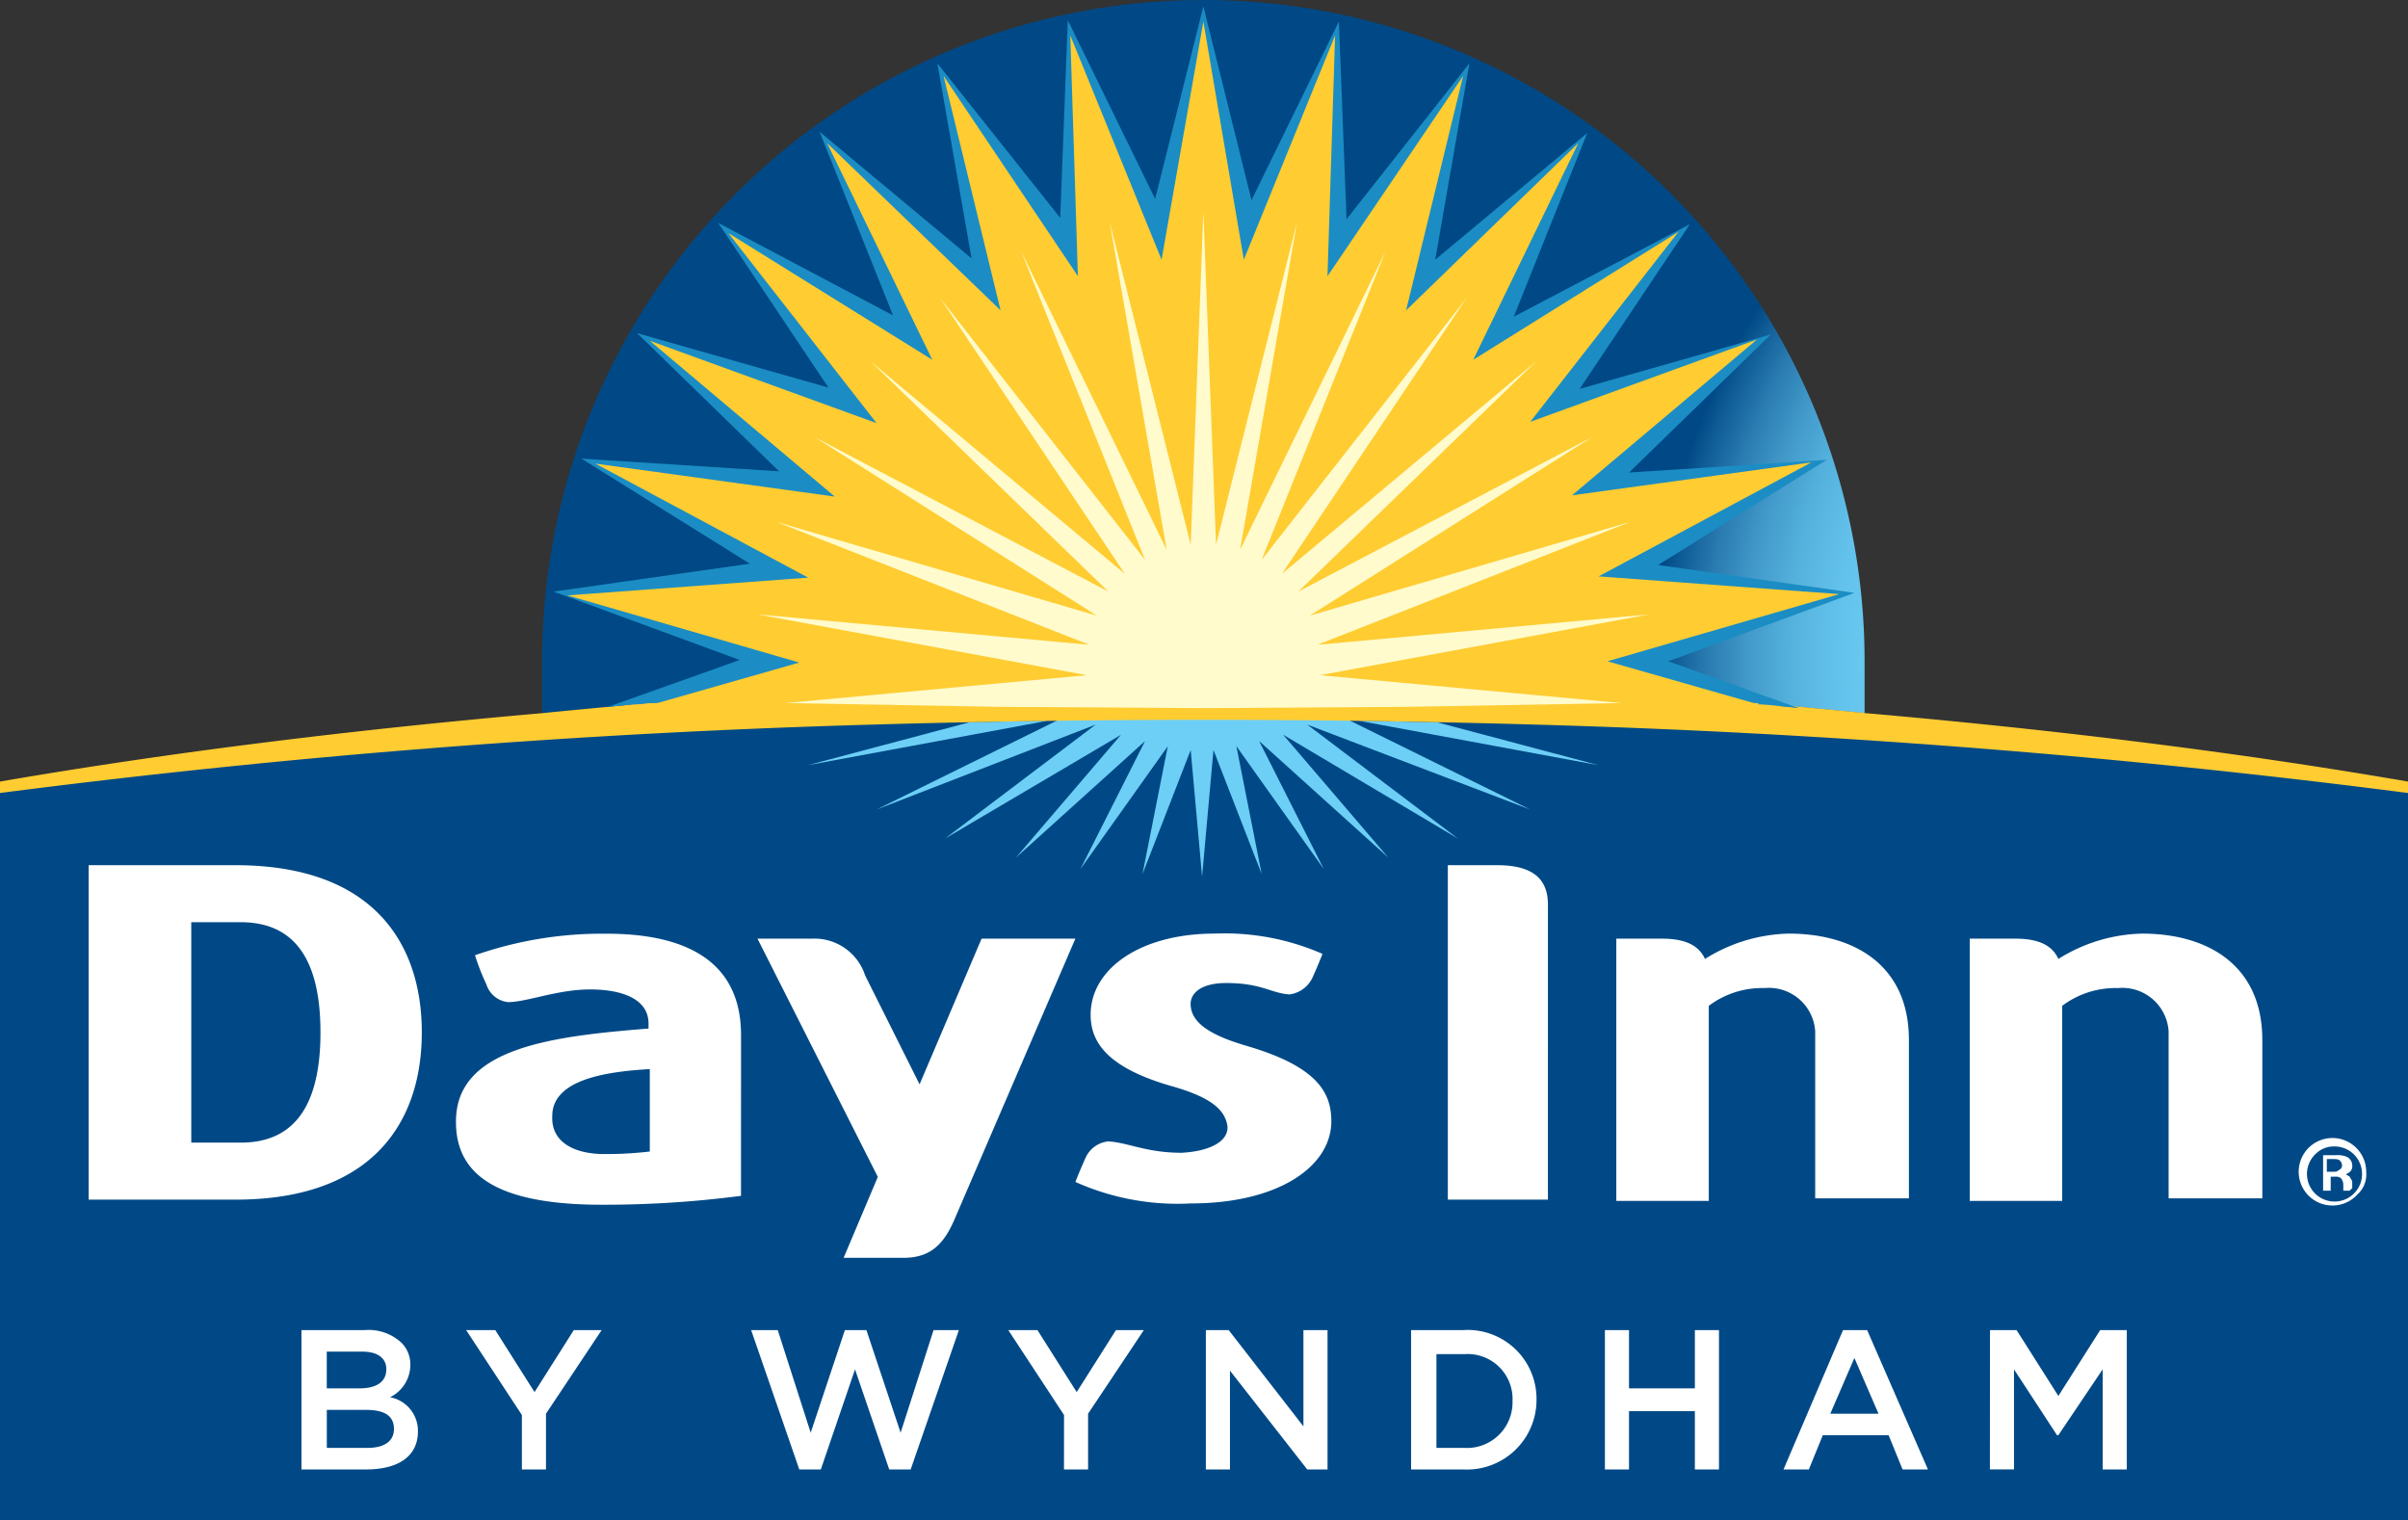
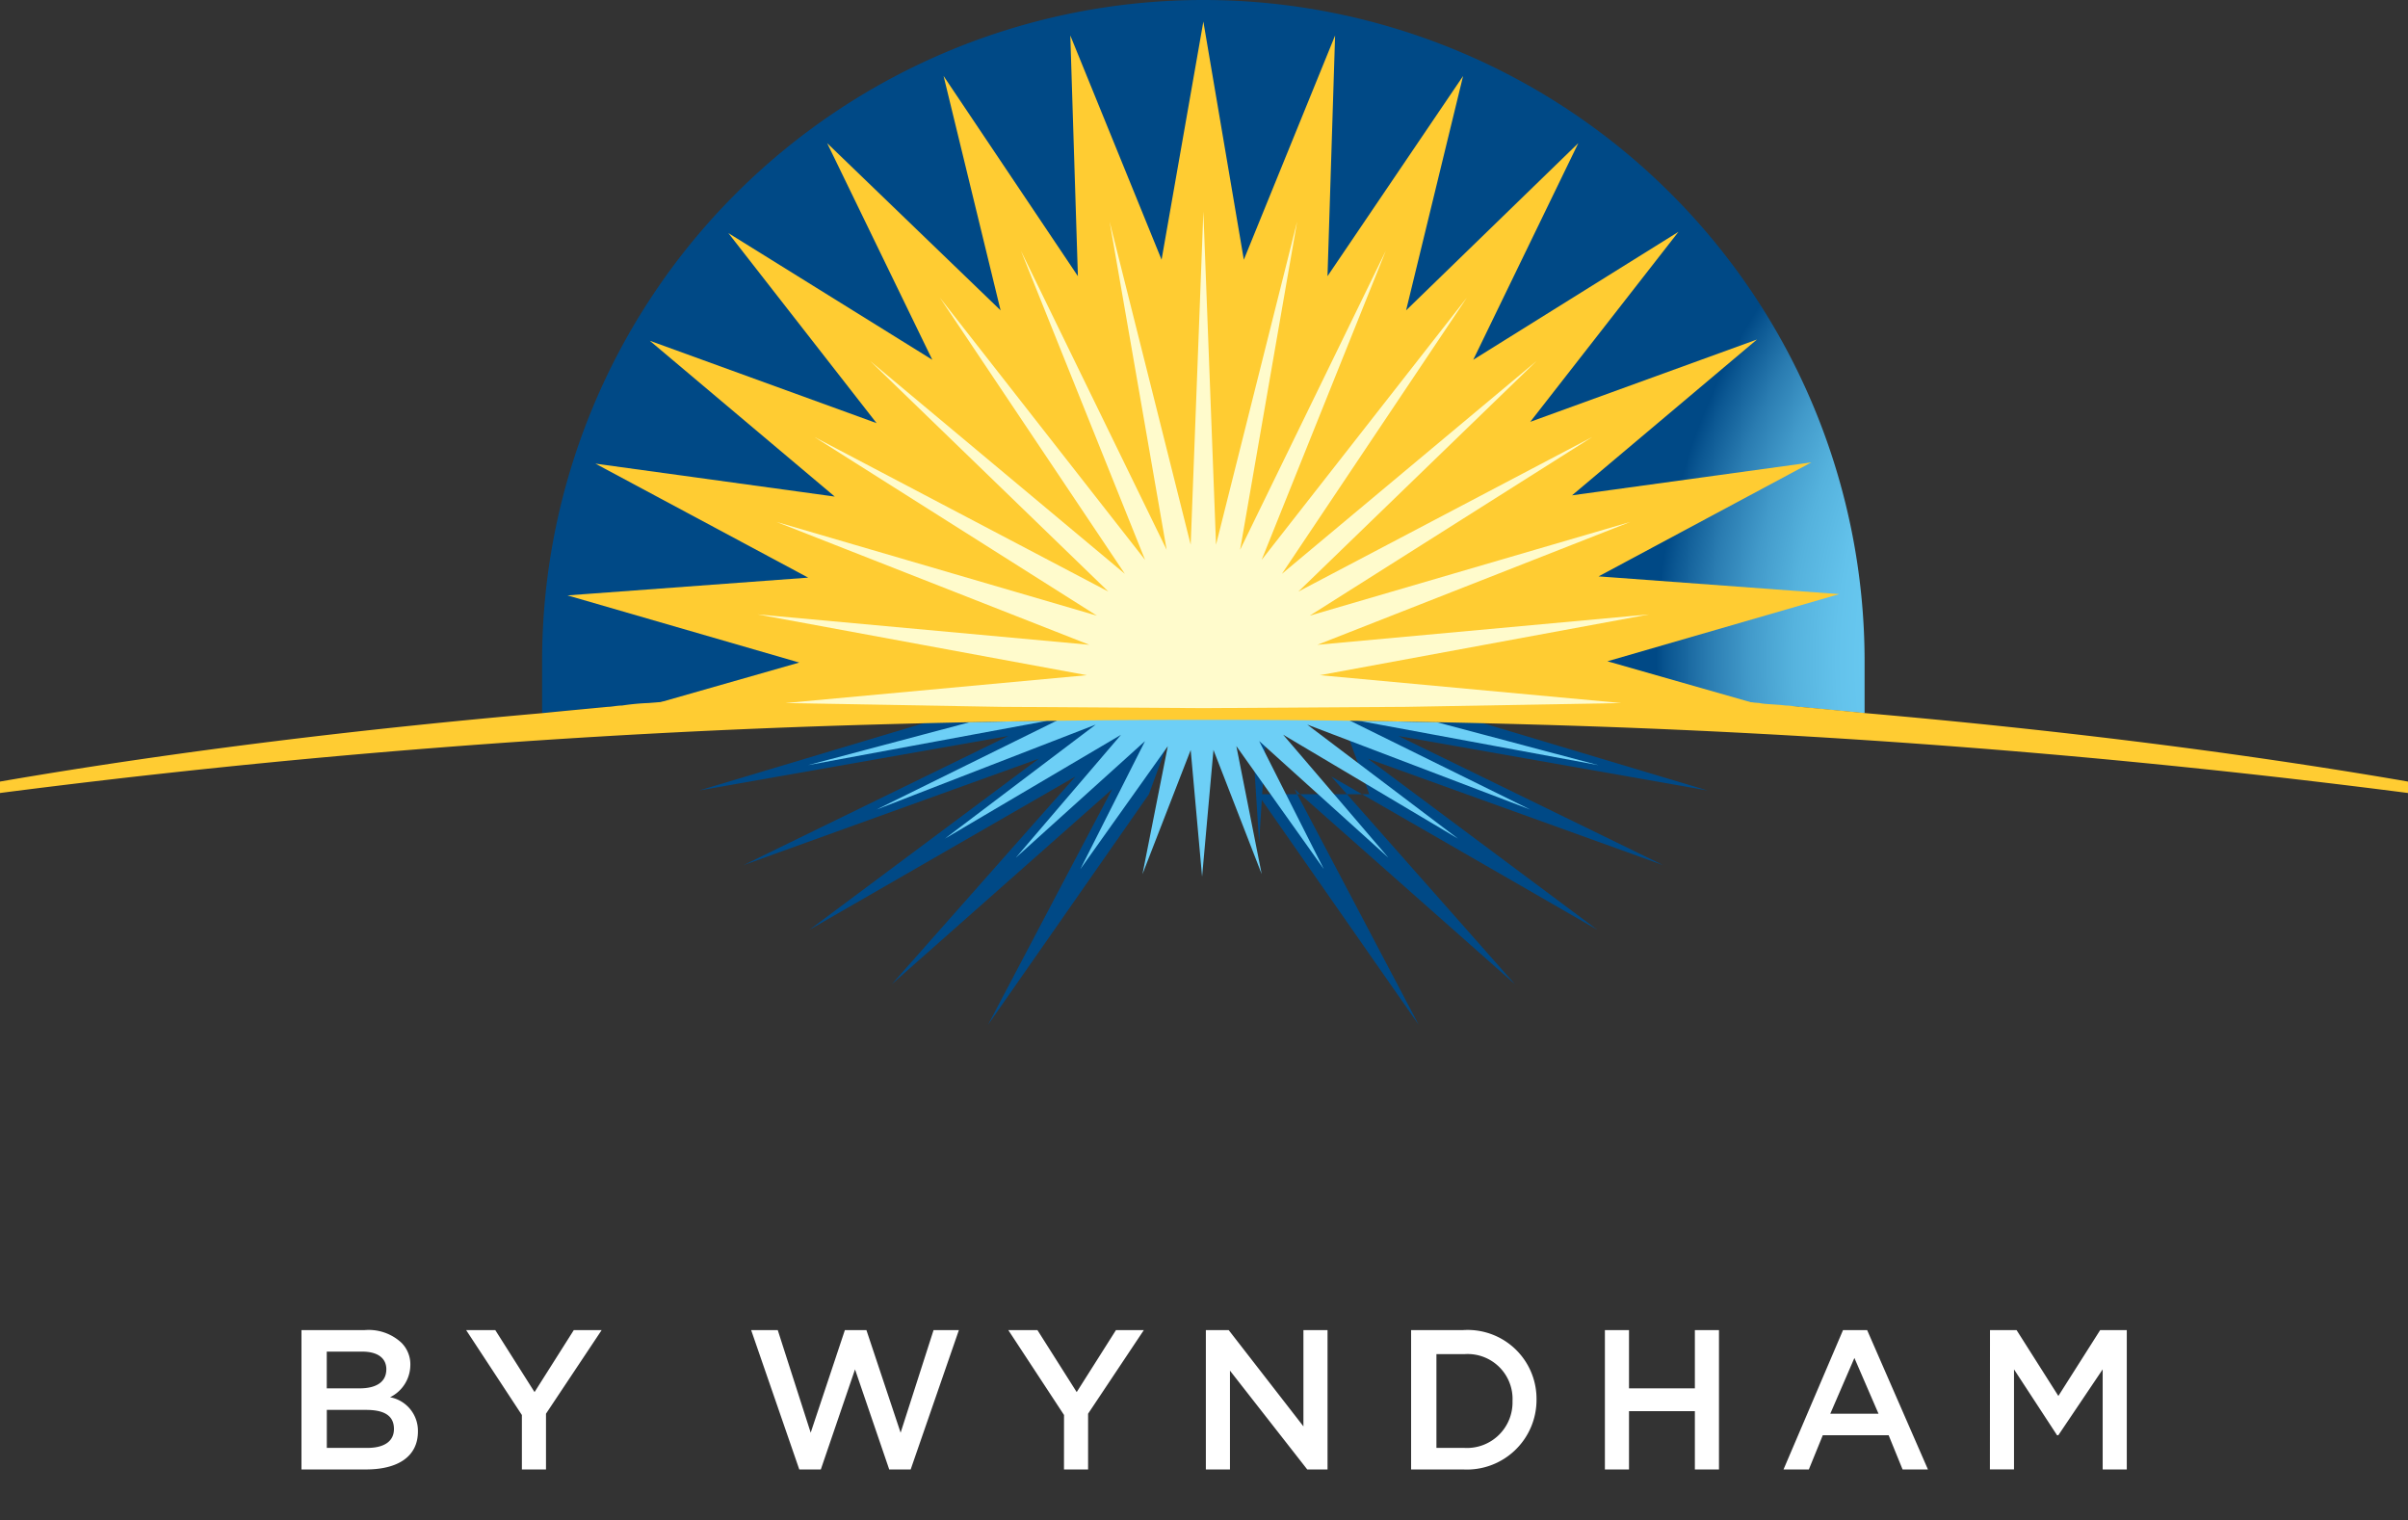
<svg xmlns="http://www.w3.org/2000/svg" xmlns:xlink="http://www.w3.org/1999/xlink" id="Days_Inn_logo" data-name="Days Inn logo" width="139.838" height="88.272" viewBox="0 0 139.838 88.272">
  <rect x="0" y="0" width="139.838" height="88.272" fill="#333333" stroke="none" />
  <defs>
    <linearGradient id="linear-gradient" x1="-2.787" y1="12.098" x2="-2.745" y2="12.098" gradientUnits="objectBoundingBox">
      <stop offset="0" stop-color="#1b8dc4" />
      <stop offset="0.1" stop-color="#1b8dc4" />
      <stop offset="0.308" stop-color="#1378b1" />
      <stop offset="0.692" stop-color="#055692" />
      <stop offset="0.9" stop-color="#004986" />
      <stop offset="1" stop-color="#004986" />
    </linearGradient>
    <linearGradient id="linear-gradient-2" x1="-3.487" y1="13.51" x2="-3.437" y2="13.51" gradientUnits="objectBoundingBox">
      <stop offset="0" stop-color="#6dcff6" />
      <stop offset="0.006" stop-color="#6ccef5" />
      <stop offset="0.345" stop-color="#3e95c6" />
      <stop offset="0.635" stop-color="#1c6ca3" />
      <stop offset="0.863" stop-color="#08528e" />
      <stop offset="1" stop-color="#004986" />
    </linearGradient>
    <radialGradient id="radial-gradient" cx="0.5" cy="0.927" r="0.927" gradientTransform="translate(1.074) scale(0.539 1)" gradientUnits="objectBoundingBox">
      <stop offset="0" stop-color="#6dcff6" />
      <stop offset="0.55" stop-color="#6dcff6" />
      <stop offset="0.649" stop-color="#6accf3" />
      <stop offset="0.725" stop-color="#63c2eb" />
      <stop offset="0.794" stop-color="#55b2dd" />
      <stop offset="0.859" stop-color="#429aca" />
      <stop offset="0.92" stop-color="#2a7cb1" />
      <stop offset="0.979" stop-color="#0c5893" />
      <stop offset="1" stop-color="#004986" />
    </radialGradient>
    <radialGradient id="radial-gradient-2" cx="0.5" cy="-0.355" r="12.411" gradientTransform="matrix(-0.041, 0, 0, 1, -1.725, 0)" gradientUnits="objectBoundingBox">
      <stop offset="0" stop-color="#ffed78" />
      <stop offset="0.3" stop-color="#ffed78" />
      <stop offset="0.75" stop-color="#ffcc32" />
      <stop offset="1" stop-color="#ffcc32" />
    </radialGradient>
    <radialGradient id="radial-gradient-3" cx="0.5" cy="0.933" r="1.919" gradientTransform="translate(-4.164 19.312) rotate(180) scale(0.539 1)" xlink:href="#radial-gradient-2" />
  </defs>
  <g id="Group_2" data-name="Group 2">
-     <path id="Path_1" data-name="Path 1" d="M50.683,57c12.8-.368,25.673-.368,38.472,0,14.786.441,31.19,1.545,50.609,3.972l.074.074V103.27H0V61.047l.074-.074A484.852,484.852,0,0,1,50.683,57Z" transform="translate(0 -14.998)" fill="#004986" />
    <g id="Group_1" data-name="Group 1">
-       <path id="Path_2" data-name="Path 2" d="M64.581,56.5,47,62.311,64.875,59.59,50.163,67.46l16.7-5.37L54.724,72.021,69.509,64.3,60.462,75.846l12.285-9.857L67.229,78.642l9.2-11.475L74.585,80.407l5.738-12.579,1.986,13.609L84.3,67.828l5.738,12.579L88.194,67.166l9.2,11.475L91.872,65.989l12.285,9.857L95.108,64.3l14.786,7.724L97.757,62.091l16.7,5.37L99.743,59.59l17.875,2.722L100.037,56.5Z" transform="translate(-12.427 -14.939)" fill="url(#linear-gradient)" />
-       <path id="Path_3" data-name="Path 3" d="M69.691,56.5,55.2,60.84l17.949-3.163-15.374,7.5L74.914,59,61.6,68.932l15.448-8.9L66.381,72.095l12.8-11.328L71.972,74.449l9.342-13.388L78.077,75.92l5.3-14.491,1.1,17.287,1.1-17.287,5.3,14.491L87.64,61.061l9.342,13.388L89.773,60.766l12.8,11.328L91.907,60.031l15.448,8.9L94.04,59l17.14,6.179-15.374-7.5,17.949,3.163L99.263,56.5Z" transform="translate(-14.595 -14.939)" fill="url(#linear-gradient-2)" />
+       <path id="Path_3" data-name="Path 3" d="M69.691,56.5,55.2,60.84l17.949-3.163-15.374,7.5L74.914,59,61.6,68.932l15.448-8.9L66.381,72.095l12.8-11.328L71.972,74.449l9.342-13.388l5.3-14.491,1.1,17.287,1.1-17.287,5.3,14.491L87.64,61.061l9.342,13.388L89.773,60.766l12.8,11.328L91.907,60.031l15.448,8.9L94.04,59l17.14,6.179-15.374-7.5,17.949,3.163L99.263,56.5Z" transform="translate(-14.595 -14.939)" fill="url(#linear-gradient-2)" />
      <path id="Path_4" data-name="Path 4" d="M67.772,62l10.593-5.223c2.869,0,5.664-.074,8.386-.074,2.8,0,5.591,0,8.386.074L105.729,62,92.783,57.068l8.754,6.62L91.385,57.656l6.106,7.135-7.5-6.768,3.752,7.43-5.076-7.135,1.471,7.43-2.8-7.209L86.677,65.9l-.662-7.356-2.8,7.209,1.471-7.43-5.076,7.135,3.752-7.43-7.5,6.768,6.105-7.135L71.745,63.688l8.754-6.62Zm32.514-5.076c-1.545,0-3.016-.074-4.487-.074l13.9,2.575ZM77.7,56.847c-1.471,0-3.016.074-4.487.074l-9.416,2.5Z" transform="translate(-16.869 -14.991)" fill="#6dcff6" />
      <path id="Path_5" data-name="Path 5" d="M115.772,41.047c1.545.147,2.354.221,3.825.368V38.4a38.4,38.4,0,1,0-76.8,0v3.016c1.471-.147,2.207-.221,3.825-.368Z" transform="translate(-11.316)" fill="url(#radial-gradient)" />
      <path id="Path_8" data-name="Path 8" d="M0,60.564a507.168,507.168,0,0,1,50.683-3.972c12.8-.368,25.673-.368,38.472,0a507.169,507.169,0,0,1,50.683,3.972V59.9c-10.666-1.839-21.406-3.09-31.484-3.972-1.471-.147-2.207-.221-3.825-.368-.221,0-.515-.074-.809-.074-.588-.074-1.251-.074-1.545-.147-1.839-.147-3.752-.294-5.591-.441H43.253c-1.839.147-3.752.294-5.591.441a13.476,13.476,0,0,0-1.545.147c-.294,0-.588.074-.809.074-1.545.147-2.354.221-3.825.368C21.406,56.813,10.666,58.063,0,59.9Z" transform="translate(0 -14.515)" fill="url(#radial-gradient-2)" />
      <g id="Group_3" data-name="Group 3" transform="translate(32.146 0.368)">
-         <path id="Path_6" data-name="Path 6" d="M113.656,41.032a13.476,13.476,0,0,1,1.545.147c.294,0,.588.074.809.074l-7.577-2.722,10.813-3.972-11.4-1.618,9.784-6.105-11.475.736,8.239-8.018-11.108,3.163,6.4-9.563-10.225,5.37,4.266-10.666L94.9,15.212l1.986-11.4-7.135,9.048L89.307,1.383,84.232,11.755,81.436.5l-2.8,11.181L73.565,1.309l-.441,11.475L65.989,3.81l1.986,11.328L59.148,7.782l4.267,10.666-10.151-5.37,6.4,9.563L48.555,19.479,56.794,27.5l-11.475-.736L55.1,32.866,43.7,34.485l10.813,3.972-7.65,2.722c.221,0,.515-.074.809-.074.588-.074,1.251-.074,1.545-.147h64.439Z" transform="translate(-43.7 -0.5)" fill="#1b8dc4" />
        <path id="Path_7" data-name="Path 7" d="M113.947,41.349l-8.754-2.5,13.462-3.9-13.976-1.03,12.358-6.62-13.9,1.913,10.74-9.048-13.167,4.781,8.607-11.034L97.4,21.341h0L103.5,8.762l-10,9.71,3.31-13.609L88.936,16.486l.441-13.976-5.3,13.02L81.727,1.7,79.3,15.529,74,2.509l.441,13.976-7.8-11.623,3.31,13.609L59.88,8.762l6.105,12.579L54.142,13.985l8.607,11.034L49.581,20.237l10.74,9.048h0l-13.9-1.913,12.358,6.62L44.8,35.023l13.461,3.9-8.754,2.5C51.42,41.2,112.034,41.2,113.947,41.349Z" transform="translate(-43.991 -0.817)" fill="#ffcc32" />
        <path id="Path_9" data-name="Path 9" d="M107.06,42.333l2.354-.368-10.151-2.06,17.507-3.6-17.875.147,16.4-7.135-17.507,3.9L112.356,22.84,96.1,30.2l12.064-13.167L93.819,27.621l9.048-15.374L91.024,25.635,96.688,8.642,87.86,24.237,89.92,6.509,84.477,23.5,82.785,5.7,81.093,23.5,75.649,6.509l2.06,17.728L68.882,8.642l5.664,16.992L62.7,12.247l9.048,15.374L57.407,17.028,69.47,30.2,53.214,22.84,67.779,33.212l-17.507-3.9,16.4,7.135L48.8,36.3l17.507,3.6-10.151,2.06,2.354.368Z" transform="translate(-45.048 -1.875)" fill="url(#radial-gradient-3)" />
        <path id="Path_10" data-name="Path 10" d="M111.586,40.092,92.314,41.858l18.169-7.135L91.872,40.166l16.4-10.372L91.21,38.768,105.04,25.38,90.254,37.738,100.994,21.7,89.077,36.929,96.286,18.98l-8.459,17.36,3.31-19.052L86.429,36.046,85.693,16.7l-.736,19.346L80.25,17.288l3.31,19.052L75.1,18.98l7.209,17.949L70.393,21.7l10.74,16.036L66.347,25.38,80.176,38.768,63.11,29.794l16.4,10.372L60.9,34.722l18.169,7.135L59.8,40.092l19.126,3.531L61.418,45.241l12.505.221,11.77.074,11.77-.074,12.505-.221L92.461,43.623Z" transform="translate(-47.957 -4.783)" fill="#fffbcc" />
      </g>
    </g>
  </g>
  <path id="Path_11" data-name="Path 11" d="M23.874,105h3.6a2.793,2.793,0,0,1,2.133.736,1.773,1.773,0,0,1,.515,1.324h0a2.1,2.1,0,0,1-1.177,1.839,1.982,1.982,0,0,1,1.618,1.986h0c0,1.471-1.177,2.207-3.016,2.207H23.8V105Zm4.855,2.28c0-.662-.515-1.03-1.4-1.03h-2.06v2.133h1.913c.956,0,1.545-.368,1.545-1.1Zm-1.177,2.354h-2.28v2.207h2.354c.956,0,1.545-.368,1.545-1.1h0C29.17,110,28.655,109.634,27.552,109.634ZM49.914,105h1.545l1.913,5.958L55.357,105h1.251l1.986,5.958L60.507,105h1.471l-2.8,8.092H57.932l-1.986-5.811-1.986,5.811H52.709Zm18.169,4.929L64.847,105h1.692l2.28,3.6L71.1,105h1.618l-3.237,4.855v3.237h-1.4Zm-31.484,0L33.363,105h1.692l2.28,3.6,2.28-3.6h1.618L38,109.855v3.237H36.6v-3.163ZM76.322,105h1.324l4.34,5.591V105h1.4v8.092H82.207l-4.487-5.738v5.738h-1.4V105Zm11.917,0h3.016a4,4,0,0,1,4.267,4.046h0a4.044,4.044,0,0,1-4.267,4.046H88.239Zm1.471,1.324v5.517h1.618a2.646,2.646,0,0,0,2.8-2.722h0a2.607,2.607,0,0,0-2.8-2.722H89.71ZM99.493,105h1.4v3.384h3.825V105h1.4v8.092h-1.4v-3.384h-3.825v3.384h-1.4Zm13.829,0h1.4l3.531,8.092H116.78l-.809-1.986h-3.825l-.809,1.986h-1.471Zm2.06,4.855-1.4-3.237-1.4,3.237ZM121.856,105H123.4l2.427,3.825L128.255,105H129.8v8.092h-1.4V107.28l-2.575,3.825h-.074l-2.5-3.825v5.811h-1.4Z" transform="translate(-6.293 -27.762)" fill="#fff" />
-   <path id="Path_12" data-name="Path 12" d="M138.746,87.426a1.96,1.96,0,1,1,.515-1.324A1.574,1.574,0,0,1,138.746,87.426Zm-2.427-2.354a1.6,1.6,0,1,0,1.1-.441A1.5,1.5,0,0,0,136.319,85.072ZM138.3,87.2h-.368v-.074h0v-.221a.622.622,0,0,0-.147-.441.551.551,0,0,0-.368-.074H137.2V87.2h-.441v-2.06h.736a1.434,1.434,0,0,1,.588.074.553.553,0,0,1,.368.515.445.445,0,0,1-.221.441c-.074,0-.074.074-.147.074.074.074.147.074.221.147.074.147.147.221.147.294v.368Zm-1.251-1.1h.294c.147,0,.221,0,.294-.074.147-.074.221-.147.221-.294a.382.382,0,0,0-.147-.294c-.074-.074-.221-.074-.441-.074h-.294V86.1ZM85.93,68.3H88.8c1.986,0,2.942.736,2.942,2.28V87.72H85.93Zm26.776,10.151c0-4.34-3.163-6.179-6.988-6.179a9.53,9.53,0,0,0-4.855,1.471c-.368-.809-1.177-1.177-2.5-1.177H95.714V87.793h5.37V76.465a5.161,5.161,0,0,1,3.237-1.03,2.694,2.694,0,0,1,2.942,2.5v9.71h5.443v-9.2Zm20.523,0c0-4.34-3.163-6.179-6.988-6.179a9.53,9.53,0,0,0-4.855,1.471c-.368-.809-1.177-1.177-2.5-1.177h-2.648V87.793h5.37V76.465a5.161,5.161,0,0,1,3.237-1.03,2.694,2.694,0,0,1,2.942,2.5v9.71h5.443v-9.2ZM44.883,87.5a61.491,61.491,0,0,1-8.459.515c-5.517-.074-8.165-1.618-8.092-4.929.074-4.193,5.591-4.855,11.181-5.3V77.5c0-1.545-1.765-1.986-3.384-1.986-1.913,0-3.678.736-4.781.736a1.479,1.479,0,0,1-1.251-1.03,13.105,13.105,0,0,1-.662-1.692,22.4,22.4,0,0,1,7.65-1.25c4.414,0,7.8,1.471,7.8,5.885Zm-5.37-7.356c-2.427.147-5.591.588-5.591,2.722-.074,1.545,1.324,2.207,3.016,2.207a21.15,21.15,0,0,0,2.648-.147V80.143ZM49,72.566a3.092,3.092,0,0,1,3.09,2.133l3.163,6.326,3.6-8.459H64.3l-7.062,16.4C56.58,90.442,55.77,91.1,54.3,91.1H50.842L52.828,86.4,45.84,72.566H49ZM15.533,87.72c7.944,0,10.813-4.487,10.813-9.71S23.477,68.3,15.533,68.3H7V87.72Zm.294-16.11c2.648,0,4.634,1.545,4.634,6.4s-1.986,6.4-4.634,6.4H12.958V71.61ZM70.482,85c-2.06,0-3.09-.588-4.266-.662a1.617,1.617,0,0,0-1.324.956c-.368.809-.588,1.4-.588,1.4A14.5,14.5,0,0,0,71,87.941c5.076,0,8.165-2.133,8.165-4.781,0-1.765-.956-3.237-5.076-4.414-1.692-.515-3.016-1.177-3.09-2.28-.074-.662.515-1.324,2.06-1.324,2.06,0,2.575.588,3.678.662a1.725,1.725,0,0,0,1.324-.956c.368-.809.588-1.4.588-1.4a14.174,14.174,0,0,0-6.253-1.177c-4.34,0-7.209,2.06-7.209,4.708,0,1.545.883,3.09,4.855,4.193,1.986.588,2.942,1.251,3.09,2.28.074.956-1.177,1.471-2.648,1.545" transform="translate(-1.851 -18.058)" fill="#fff" />
</svg>